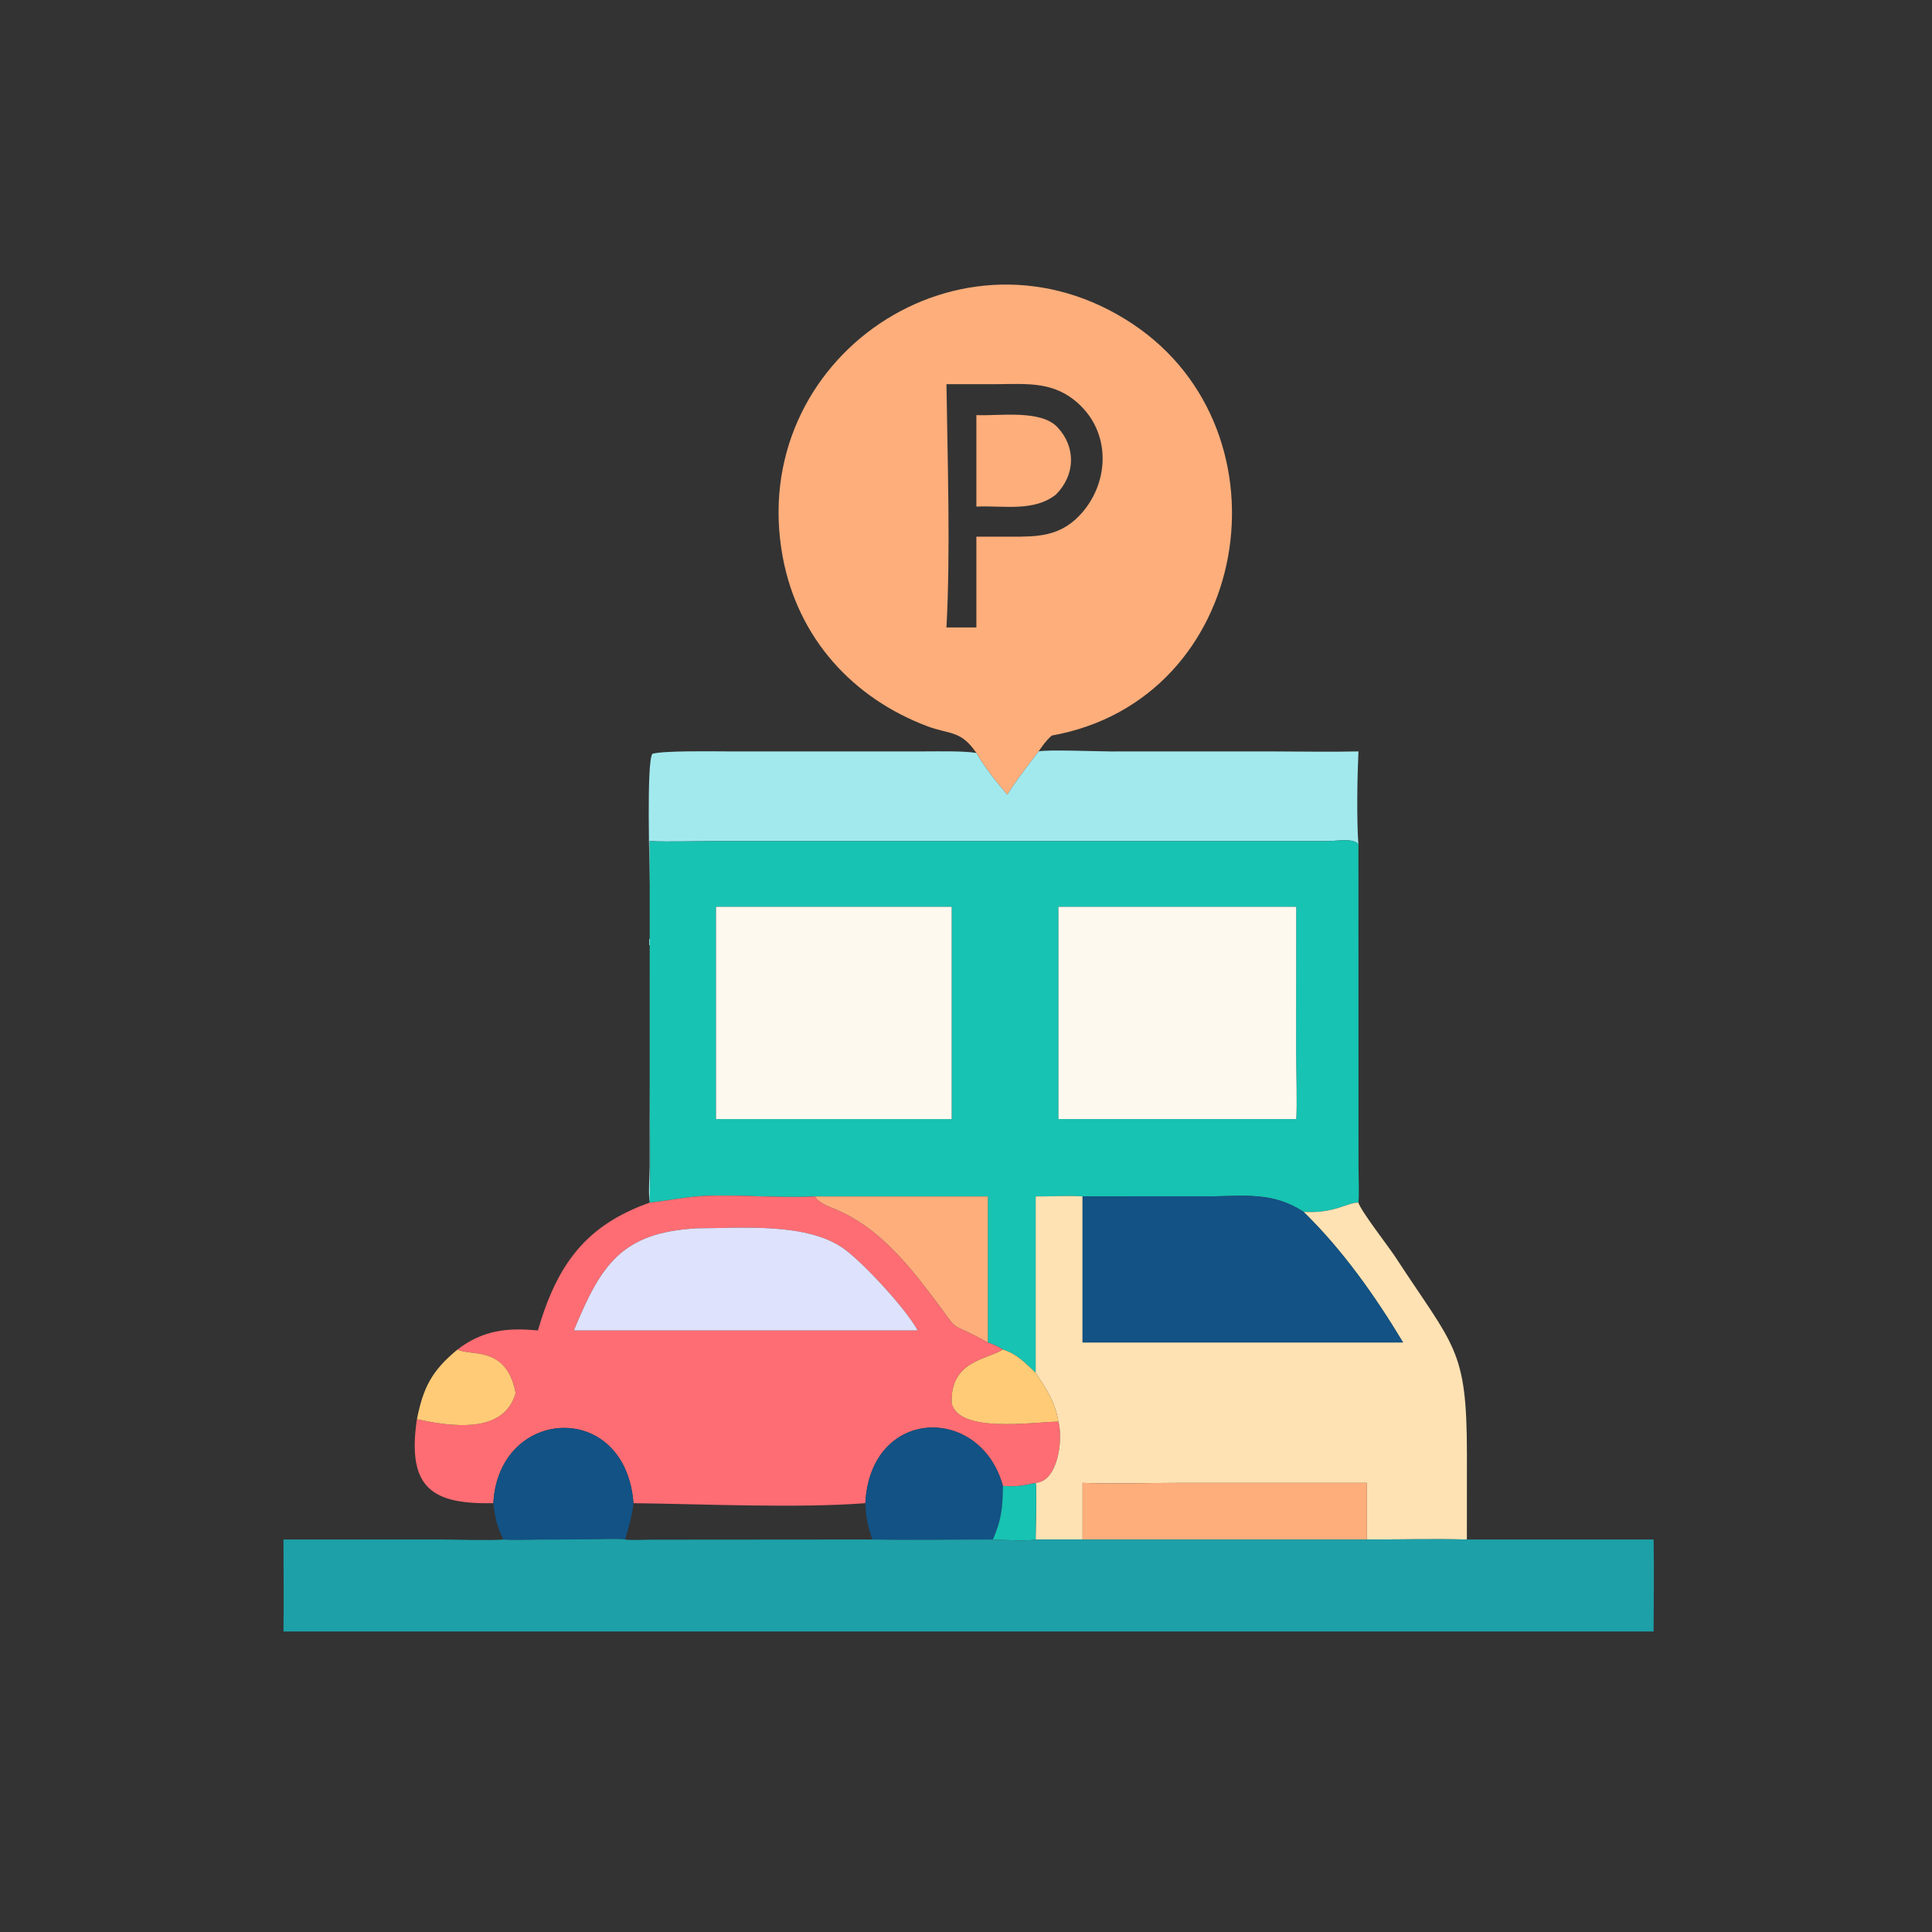
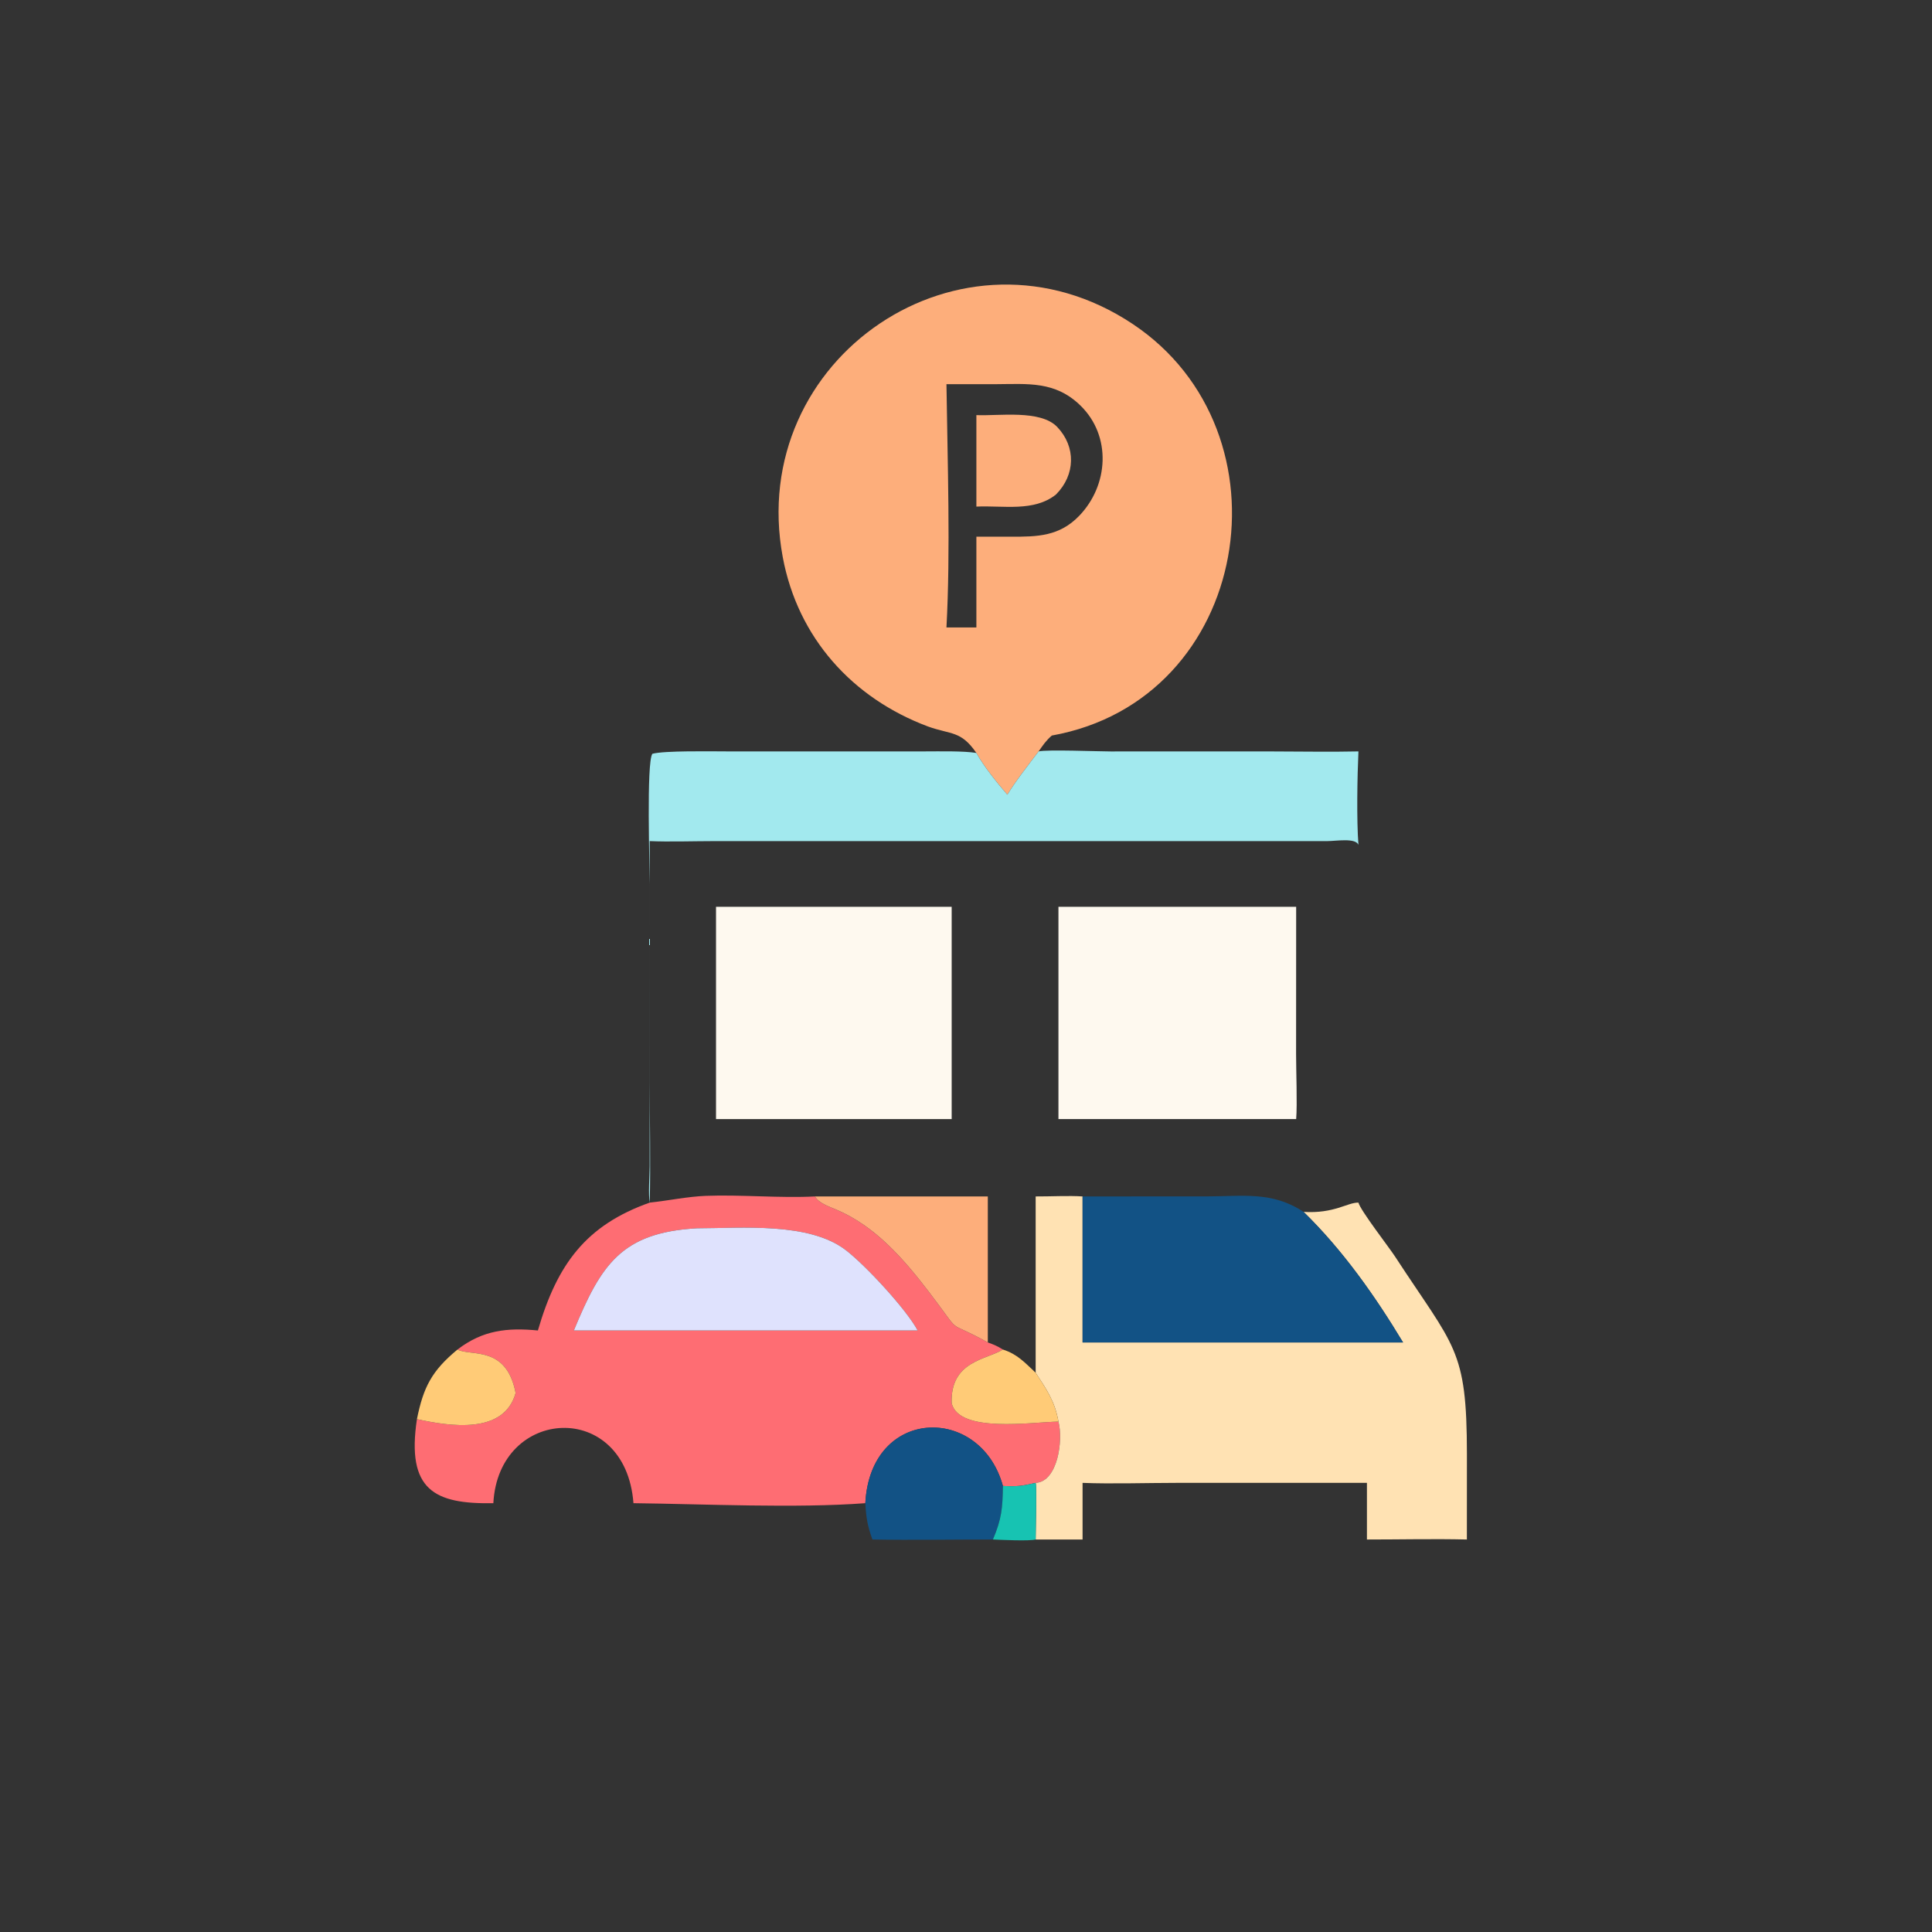
<svg xmlns="http://www.w3.org/2000/svg" width="1024" height="1024" viewBox="0 0 1024 1024">
  <rect x="0" y="0" width="1024" height="1024" fill="#333333" stroke="none" />
  <path fill="#FDAE7B" transform="scale(2 2)" d="M275.247 199.131C272.561 202.664 269.244 206.866 266.954 210.601C264.258 207.482 260.721 203.104 258.751 199.541C254.642 193.575 252.089 194.732 245.966 192.541C225.899 185.043 211.426 169.024 207.442 147.666C197.584 94.834 255.108 55.857 300.167 85.852C343.187 114.489 331.685 185.454 278.738 194.929C277.196 196.288 276.395 197.464 275.247 199.131ZM250.821 101.809C251.105 122.121 251.914 146.192 250.821 166.281L258.751 166.281L258.751 142.22L267.875 142.22C274.999 142.279 280.774 142.083 285.949 136.748C293.821 128.634 294.605 115.56 286.356 107.497C279.636 100.928 272.388 101.77 263.896 101.811L250.821 101.809Z" />
  <path fill="#FDAE7B" transform="scale(2 2)" d="M258.751 134.252L258.751 110.009C264.657 110.281 275.74 108.48 280.194 113.173C285.157 118.403 285.038 125.819 279.844 131.051C273.986 135.712 265.969 133.924 258.751 134.252Z" />
  <path fill="#A2E9EE" transform="scale(2 2)" d="M266.954 210.601C269.244 206.866 272.561 202.664 275.247 199.131C277.409 198.596 291.015 199.139 294.293 199.141L336.93 199.137C344.436 199.14 352.531 199.302 360 199.131C359.698 205.665 359.492 217.38 360 223.883C359.192 221.977 354.095 222.904 351.69 222.904L189.049 222.905C184.051 222.907 177.059 223.129 172.178 222.898L172.178 286.817C172.178 297.087 172.452 308.564 172.178 318.704C171.778 316.485 172.154 311.554 172.164 309.039L172.181 234.566C172.176 229.991 171.267 202.018 172.884 199.764C176.039 198.892 188.517 199.128 192.432 199.127L245.19 199.128C248.845 199.13 255.325 198.971 258.751 199.541C260.721 203.104 264.258 207.482 266.954 210.601Z" />
-   <path fill="#17C3B2" transform="scale(2 2)" d="M172.178 222.898C177.059 223.129 184.051 222.907 189.049 222.905L351.69 222.904C354.095 222.904 359.192 221.977 360 223.883L360.024 309.945C360.034 312.095 360.239 316.845 360 318.704C357.055 318.652 353.634 321.657 345.469 321.163C337.119 315.643 329.401 317.054 319.729 317.059L286.892 317.068C283.313 316.818 278.197 317.094 274.46 317.068L274.46 363.786C271.565 361.089 269.625 358.868 265.782 357.643C264.227 356.679 263.507 356.393 261.781 355.76L261.781 317.068L215.968 317.068C206.968 317.56 196.249 316.555 187.075 316.912C182.206 317.101 177.056 318.189 172.178 318.704L172.178 318.704C172.452 308.564 172.178 297.087 172.178 286.817L172.178 222.898ZM280.499 240.314L280.499 296.57L343.497 296.57C343.818 292.722 343.47 283.557 343.477 279.339L343.497 240.314L280.499 240.314ZM249.231 240.314L189.753 240.314L189.753 296.57L193.136 296.57L252.203 296.57L252.203 240.314L249.231 240.314Z" />
  <path fill="#FEF9EF" transform="scale(2 2)" d="M280.499 296.57L280.499 240.314L343.497 240.314L343.477 279.339C343.47 283.557 343.818 292.722 343.497 296.57L280.499 296.57Z" />
  <path fill="#FEF9EF" transform="scale(2 2)" d="M189.753 240.314L249.231 240.314L252.203 240.314L252.203 296.57L193.136 296.57L189.753 296.57L189.753 240.314Z" />
  <path fill="#FE6D73" transform="scale(2 2)" d="M172.178 318.704C177.056 318.189 182.206 317.101 187.075 316.912C196.249 316.555 206.968 317.56 215.968 317.068C216.958 318.858 219.79 319.783 221.667 320.58C232.03 324.977 239.593 333.756 246.278 342.505C255.754 354.907 249.769 349.085 261.781 355.76C263.507 356.393 264.227 356.679 265.782 357.643C261.49 360.367 251.799 360.606 252.203 371.877C254.173 379.859 273.274 376.872 280.499 376.74C281.793 381.613 280.348 392.651 274.46 392.976C270.78 393.814 269.553 393.986 265.782 393.795C259.861 372.151 230.662 372.762 229.32 398.359C210.967 399.744 186.599 398.579 167.873 398.359C165.78 370.785 132.103 372.743 130.742 398.359C115.155 398.642 107.663 394.913 110.49 376.09C119.176 377.978 133.541 380.25 136.643 369.168C134.214 356.398 124.761 359.537 121.236 357.643C127.954 352.479 134.479 351.811 142.547 352.588C147.668 334.979 155.305 324.695 172.178 318.704ZM184.71 325.513C164.68 326.632 159.294 335.147 152.077 352.588L210.774 352.588L243.188 352.588C240.162 346.941 229.376 335.331 224.205 331.342C214.44 323.808 196.661 325.492 184.71 325.513Z" />
  <path fill="#FDAE7B" transform="scale(2 2)" d="M215.968 317.068L261.781 317.068L261.781 355.76C249.769 349.085 255.754 354.907 246.278 342.505C239.593 333.756 232.03 324.977 221.667 320.58C219.79 319.783 216.958 318.858 215.968 317.068Z" />
  <path fill="#FFE2B3" transform="scale(2 2)" d="M274.46 317.068C278.197 317.094 283.313 316.818 286.892 317.068L286.892 355.76L371.827 355.76C364.335 343.327 355.856 331.325 345.469 321.163C353.634 321.657 357.055 318.652 360 318.704C360.502 320.741 368.087 330.516 369.715 333.012C385.476 357.179 388.732 357.285 388.748 385.322L388.738 407.985C380.198 407.772 370.853 407.99 362.251 407.985L362.251 392.976L311.838 392.975C304.143 392.975 294.407 393.285 286.892 392.976L286.892 407.985L274.46 407.985C274.456 406.219 274.789 393.998 274.46 392.976C280.348 392.651 281.793 381.613 280.499 376.74C279.581 371.437 277.379 368.242 274.46 363.786L274.46 317.068Z" />
  <path fill="#125285" transform="scale(2 2)" d="M286.892 317.068L319.729 317.059C329.401 317.054 337.119 315.643 345.469 321.163C355.856 331.325 364.335 343.327 371.827 355.76L286.892 355.76L286.892 317.068Z" />
  <path fill="#DFE2FD" transform="scale(2 2)" d="M152.077 352.588C159.294 335.147 164.68 326.632 184.71 325.513C196.661 325.492 214.44 323.808 224.205 331.342C229.376 335.331 240.162 346.941 243.188 352.588L210.774 352.588L152.077 352.588Z" />
  <path fill="#FFCB77" transform="scale(2 2)" d="M265.782 357.643C269.625 358.868 271.565 361.089 274.46 363.786C277.379 368.242 279.581 371.437 280.499 376.74C273.274 376.872 254.173 379.859 252.203 371.877C251.799 360.606 261.49 360.367 265.782 357.643Z" />
  <path fill="#FFCB77" transform="scale(2 2)" d="M110.49 376.09C112.191 367.648 114.41 363.284 121.236 357.643C124.761 359.537 134.214 356.398 136.643 369.168C133.541 380.25 119.176 377.978 110.49 376.09Z" />
  <path fill="#125285" transform="scale(2 2)" d="M229.32 398.359C230.662 372.762 259.861 372.151 265.782 393.795C265.707 399.572 265.455 402.557 263.135 407.985C252.699 407.981 241.596 408.18 231.201 407.985C229.872 404.302 229.545 402.215 229.32 398.359Z" />
-   <path fill="#125285" transform="scale(2 2)" d="M130.742 398.359C132.103 372.743 165.78 370.785 167.873 398.359C167.518 401.712 166.595 404.764 165.657 407.985C163.962 407.708 159.195 407.907 157.306 407.932L142.674 408.014C140.119 408.038 135.806 408.2 133.4 407.985C131.616 404.3 131.235 402.387 130.742 398.359Z" />
-   <path fill="#FDAE7B" transform="scale(2 2)" d="M286.892 407.985L286.892 392.976C294.407 393.285 304.143 392.975 311.838 392.975L362.251 392.976L362.251 407.985L286.892 407.985Z" />
  <path fill="#17C3B2" transform="scale(2 2)" d="M265.782 393.795C269.553 393.986 270.78 393.814 274.46 392.976C274.789 393.998 274.456 406.219 274.46 407.985C272.812 408.443 265.161 408.079 263.135 407.985C265.455 402.557 265.707 399.572 265.782 393.795Z" />
-   <path fill="#1DA0A8" transform="scale(2 2)" d="M133.4 407.985C135.806 408.2 140.119 408.038 142.674 408.014L157.306 407.932C159.195 407.907 163.962 407.708 165.657 407.985C167.244 408.215 170.704 408.058 172.448 408.032L231.201 407.985C241.596 408.18 252.699 407.981 263.135 407.985C265.161 408.079 272.812 408.443 274.46 407.985L286.892 407.985L362.251 407.985C370.853 407.99 380.198 407.772 388.738 407.985L438.22 407.985C438.376 415.896 438.234 424.412 438.22 432.358L75.122 432.358C75.239 424.333 75.125 416.032 75.122 407.985L116.481 407.979C120.014 407.971 130.475 408.319 133.4 407.985Z" />
</svg>